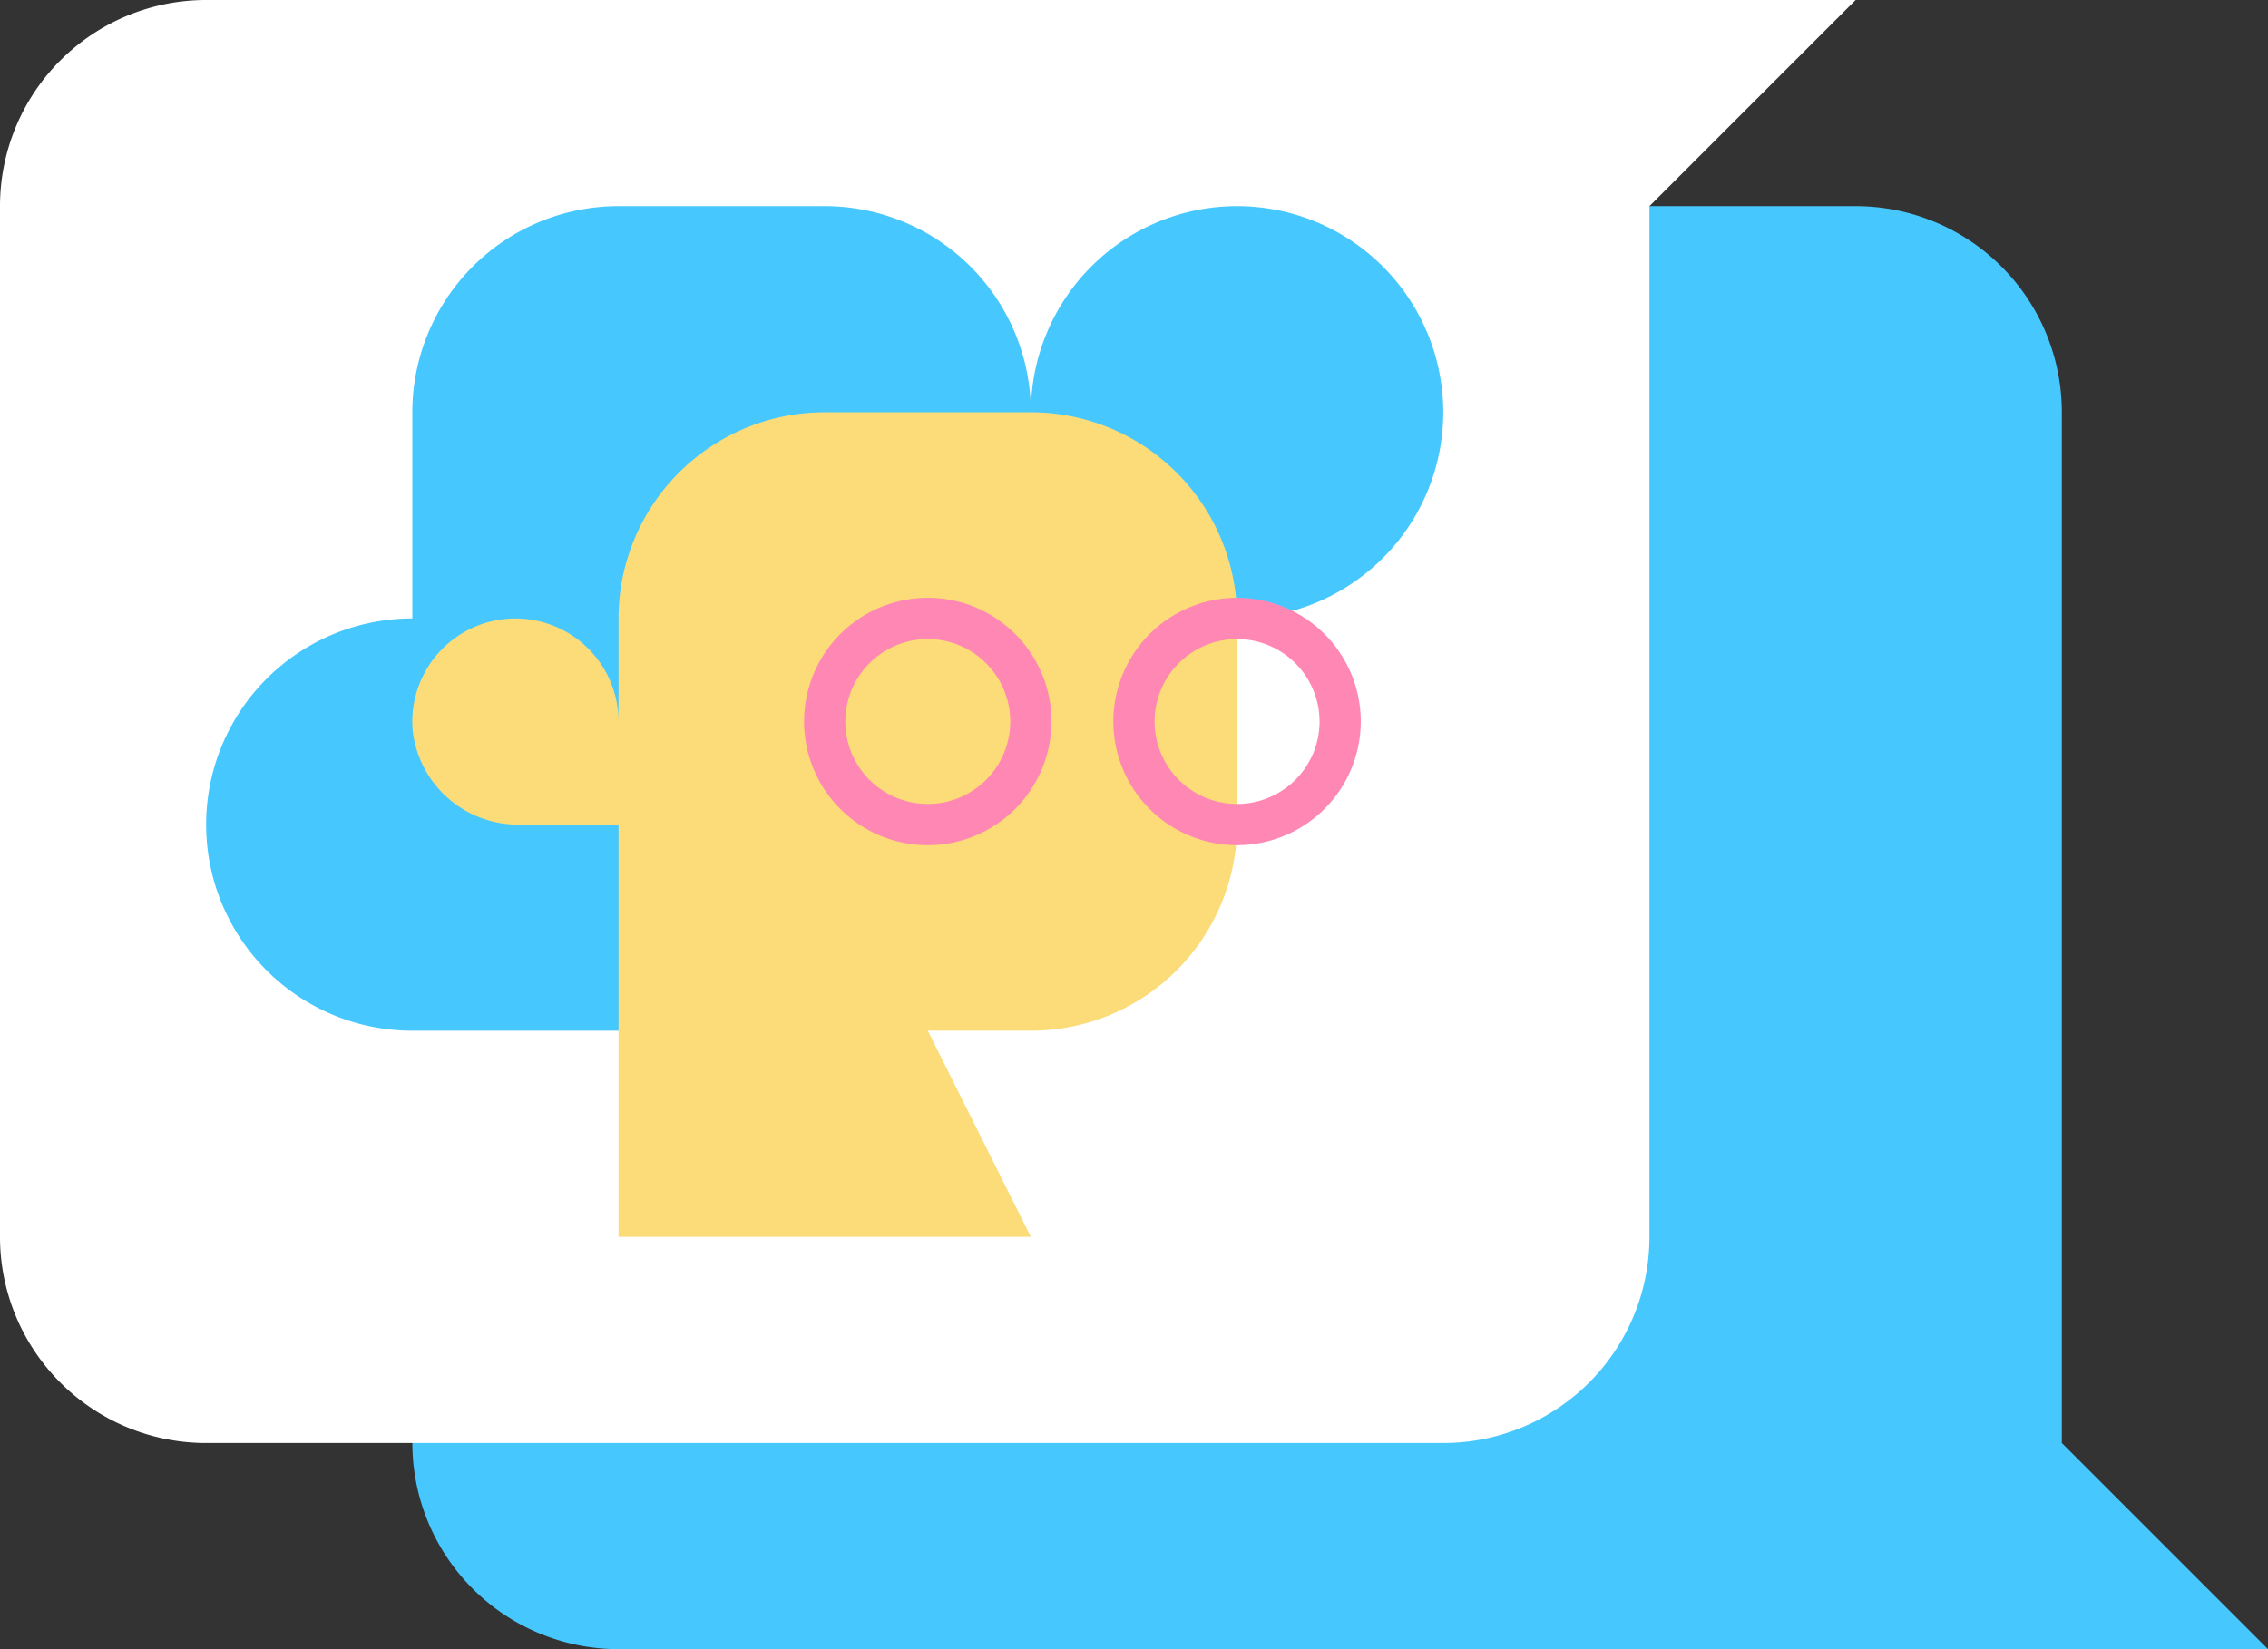
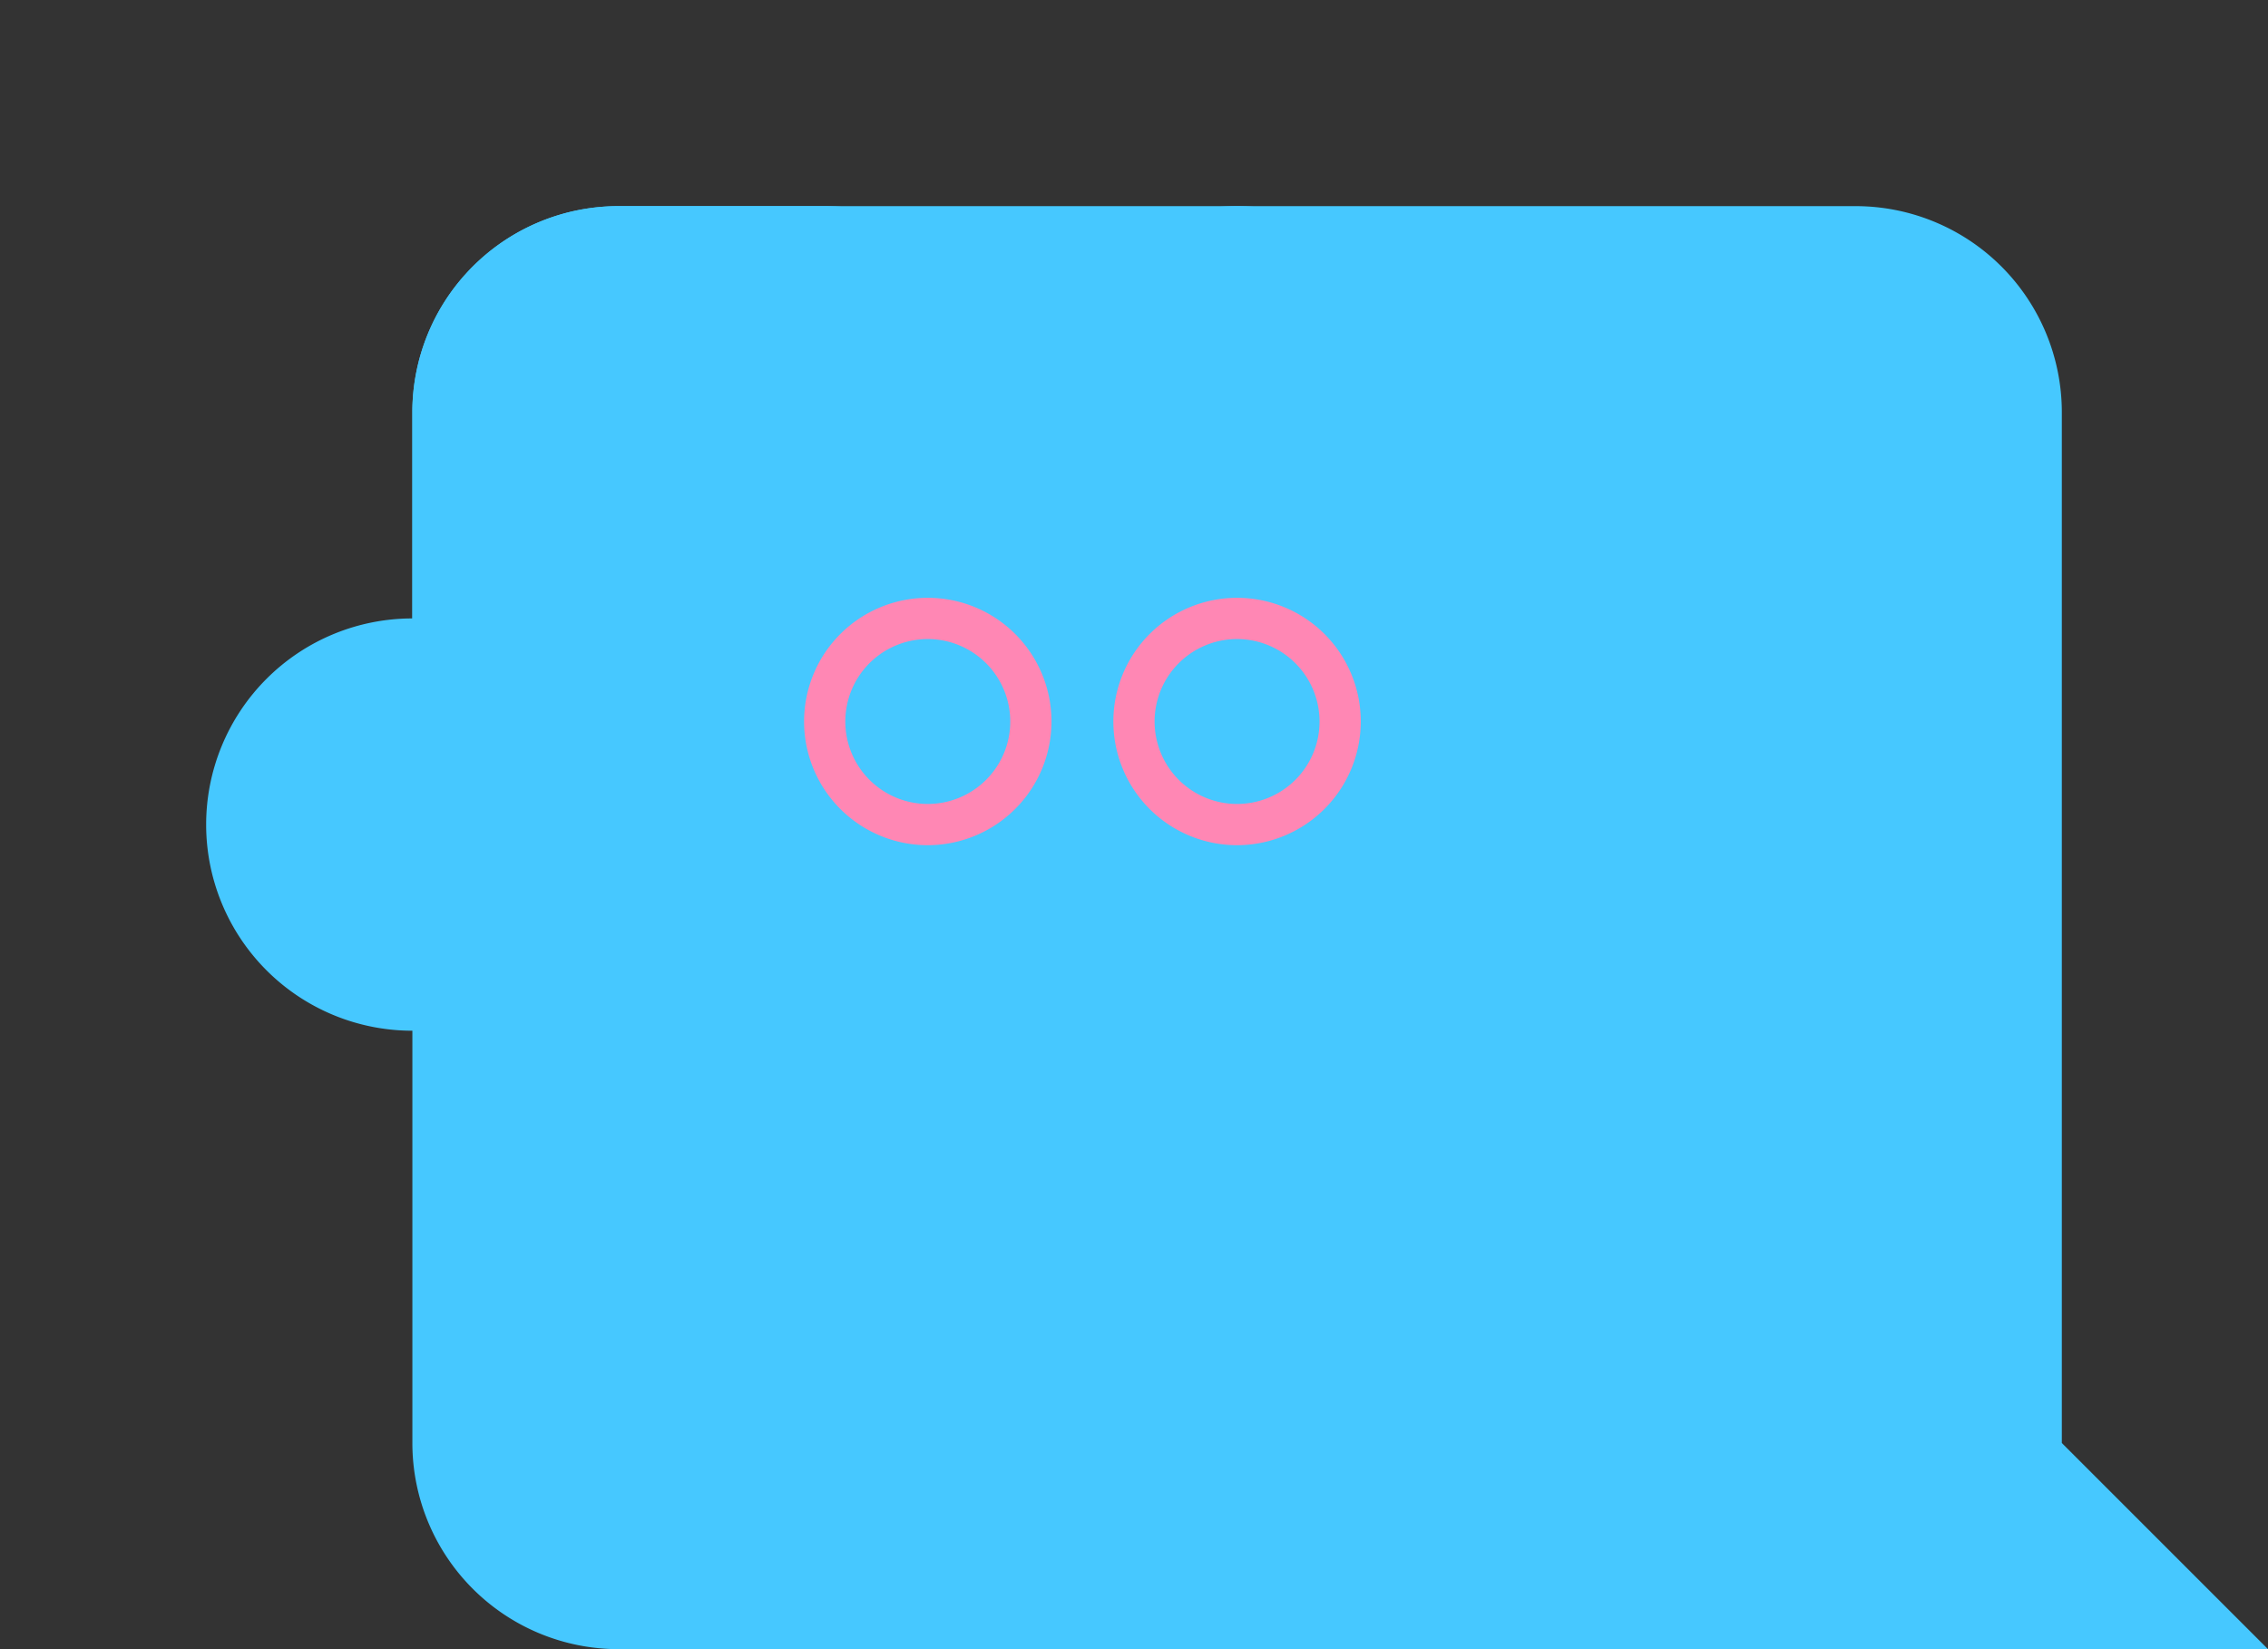
<svg xmlns="http://www.w3.org/2000/svg" width="178.751" height="130" viewBox="0 0 178.751 130">
  <rect x="0" y="0" width="178.751" height="130" fill="#333333" stroke="none" />
  <g id="Gruppe_5323" data-name="Gruppe 5323" transform="translate(12635 -5006)">
    <path id="Pfad_2428" data-name="Pfad 2428" d="M150,107.5V26.25A16.25,16.25,0,0,0,133.75,10H36.25A16.25,16.25,0,0,0,20,26.25V107.5a16.25,16.25,0,0,0,16.25,16.25h130Z" transform="translate(-12622.499 5012.25)" fill="#46c8ff" />
-     <path id="Pfad_2429" data-name="Pfad 2429" d="M113.75,0H16.25A16.25,16.25,0,0,0,0,16.25V97.5a16.25,16.25,0,0,0,16.25,16.25h97.5A16.25,16.25,0,0,0,130,97.5V16.25L146.25,0Z" transform="translate(-12635 5006)" fill="#fff" />
    <path id="Pfad_2430" data-name="Pfad 2430" d="M66.25,10h0A16.25,16.25,0,1,0,82.5,26.25,16.25,16.25,0,0,0,66.25,10" transform="translate(-12603.751 5012.25)" fill="#46c8ff" />
    <path id="Pfad_2431" data-name="Pfad 2431" d="M58.75,10H42.5A16.25,16.25,0,0,0,26.25,26.25V42.5a16.25,16.25,0,0,0,0,32.5h32.5A16.25,16.25,0,0,0,75,58.75V26.25A16.25,16.25,0,0,0,58.75,10" transform="translate(-12628.752 5012.25)" fill="#46c8ff" />
-     <path id="Pfad_2432" data-name="Pfad 2432" d="M68.75,20H52.5A16.25,16.25,0,0,0,36.25,36.25v8.125a8.126,8.126,0,1,0-16.213.8A8.361,8.361,0,0,0,28.475,52.5H36.25V85h32.5L60.625,68.75H68.75A16.25,16.25,0,0,0,85,52.5V36.25A16.25,16.25,0,0,0,68.75,20" transform="translate(-12622.501 5018.5)" fill="#fbdc78" />
    <path id="Pfad_2433" data-name="Pfad 2433" d="M48.75,48.5a9.75,9.75,0,1,1,9.75-9.75,9.761,9.761,0,0,1-9.75,9.75m0-16.25a6.5,6.5,0,1,0,6.5,6.5,6.507,6.507,0,0,0-6.5-6.5" transform="translate(-12610.627 5024.125)" fill="#ff87b4" />
    <path id="Pfad_2434" data-name="Pfad 2434" d="M63.75,48.5a9.75,9.75,0,1,1,9.75-9.75,9.761,9.761,0,0,1-9.75,9.75m0-16.25a6.5,6.5,0,1,0,6.5,6.5,6.507,6.507,0,0,0-6.5-6.5" transform="translate(-12601.251 5024.125)" fill="#ff87b4" />
  </g>
</svg>